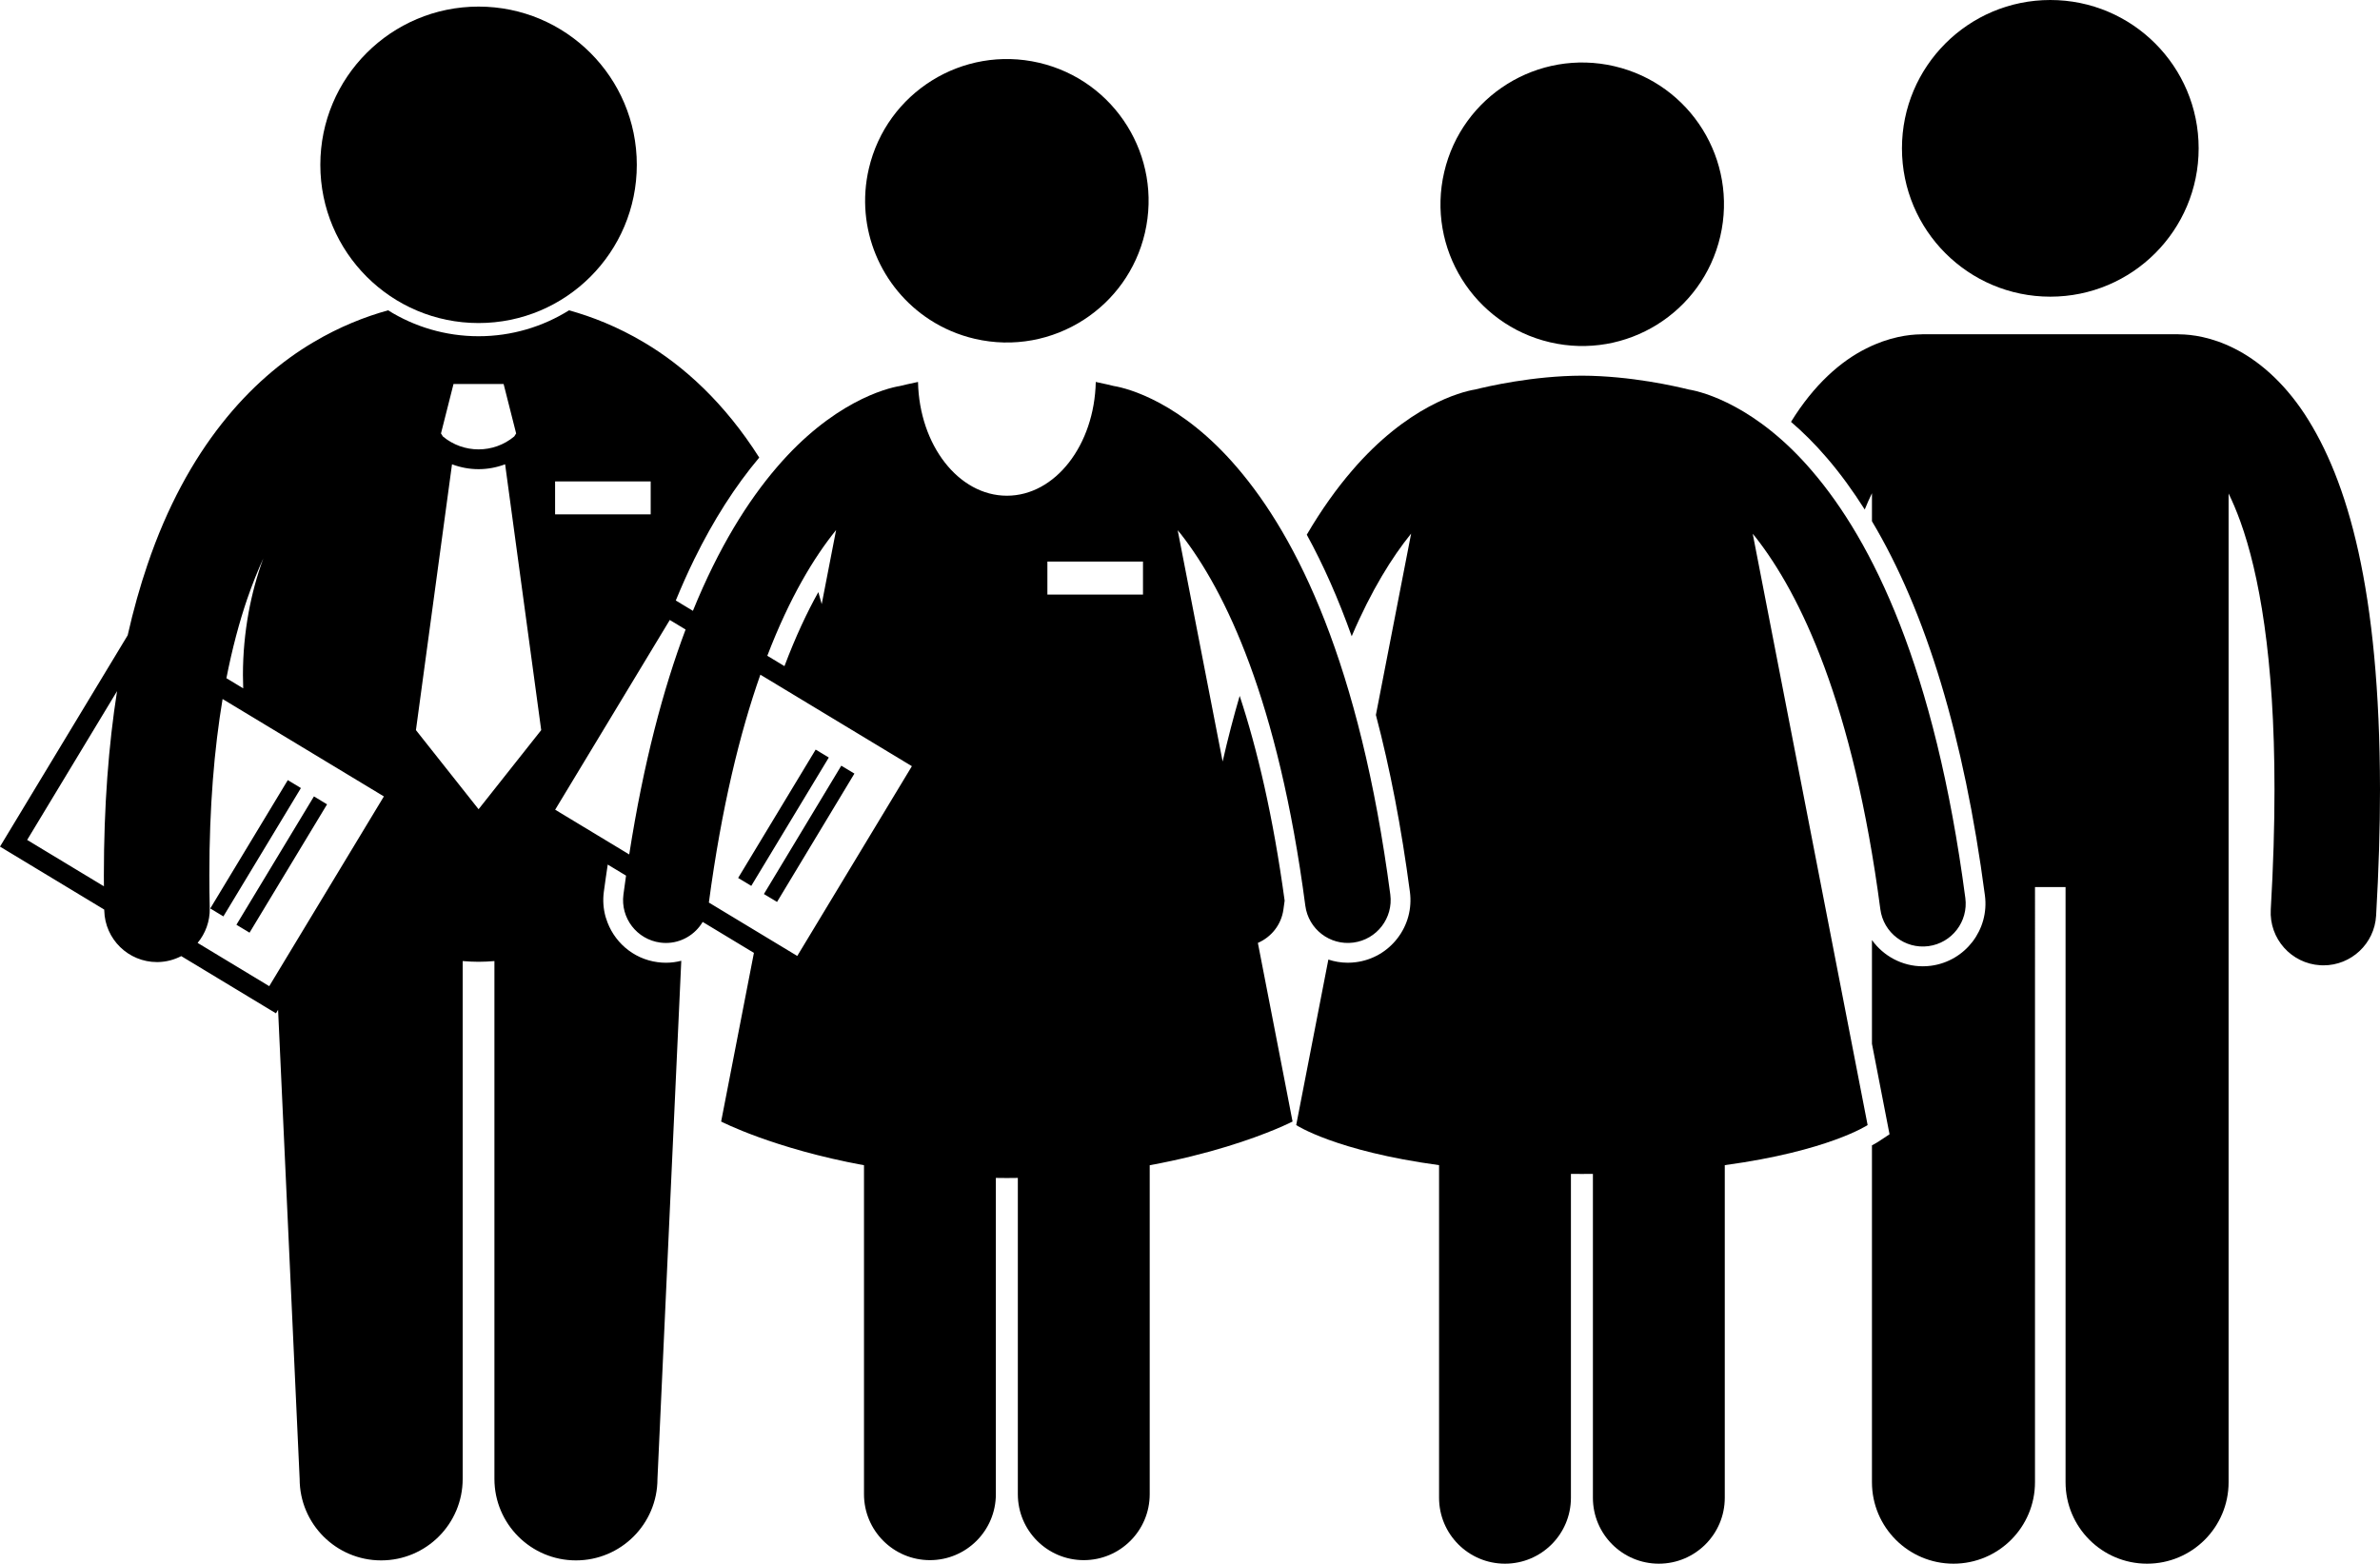
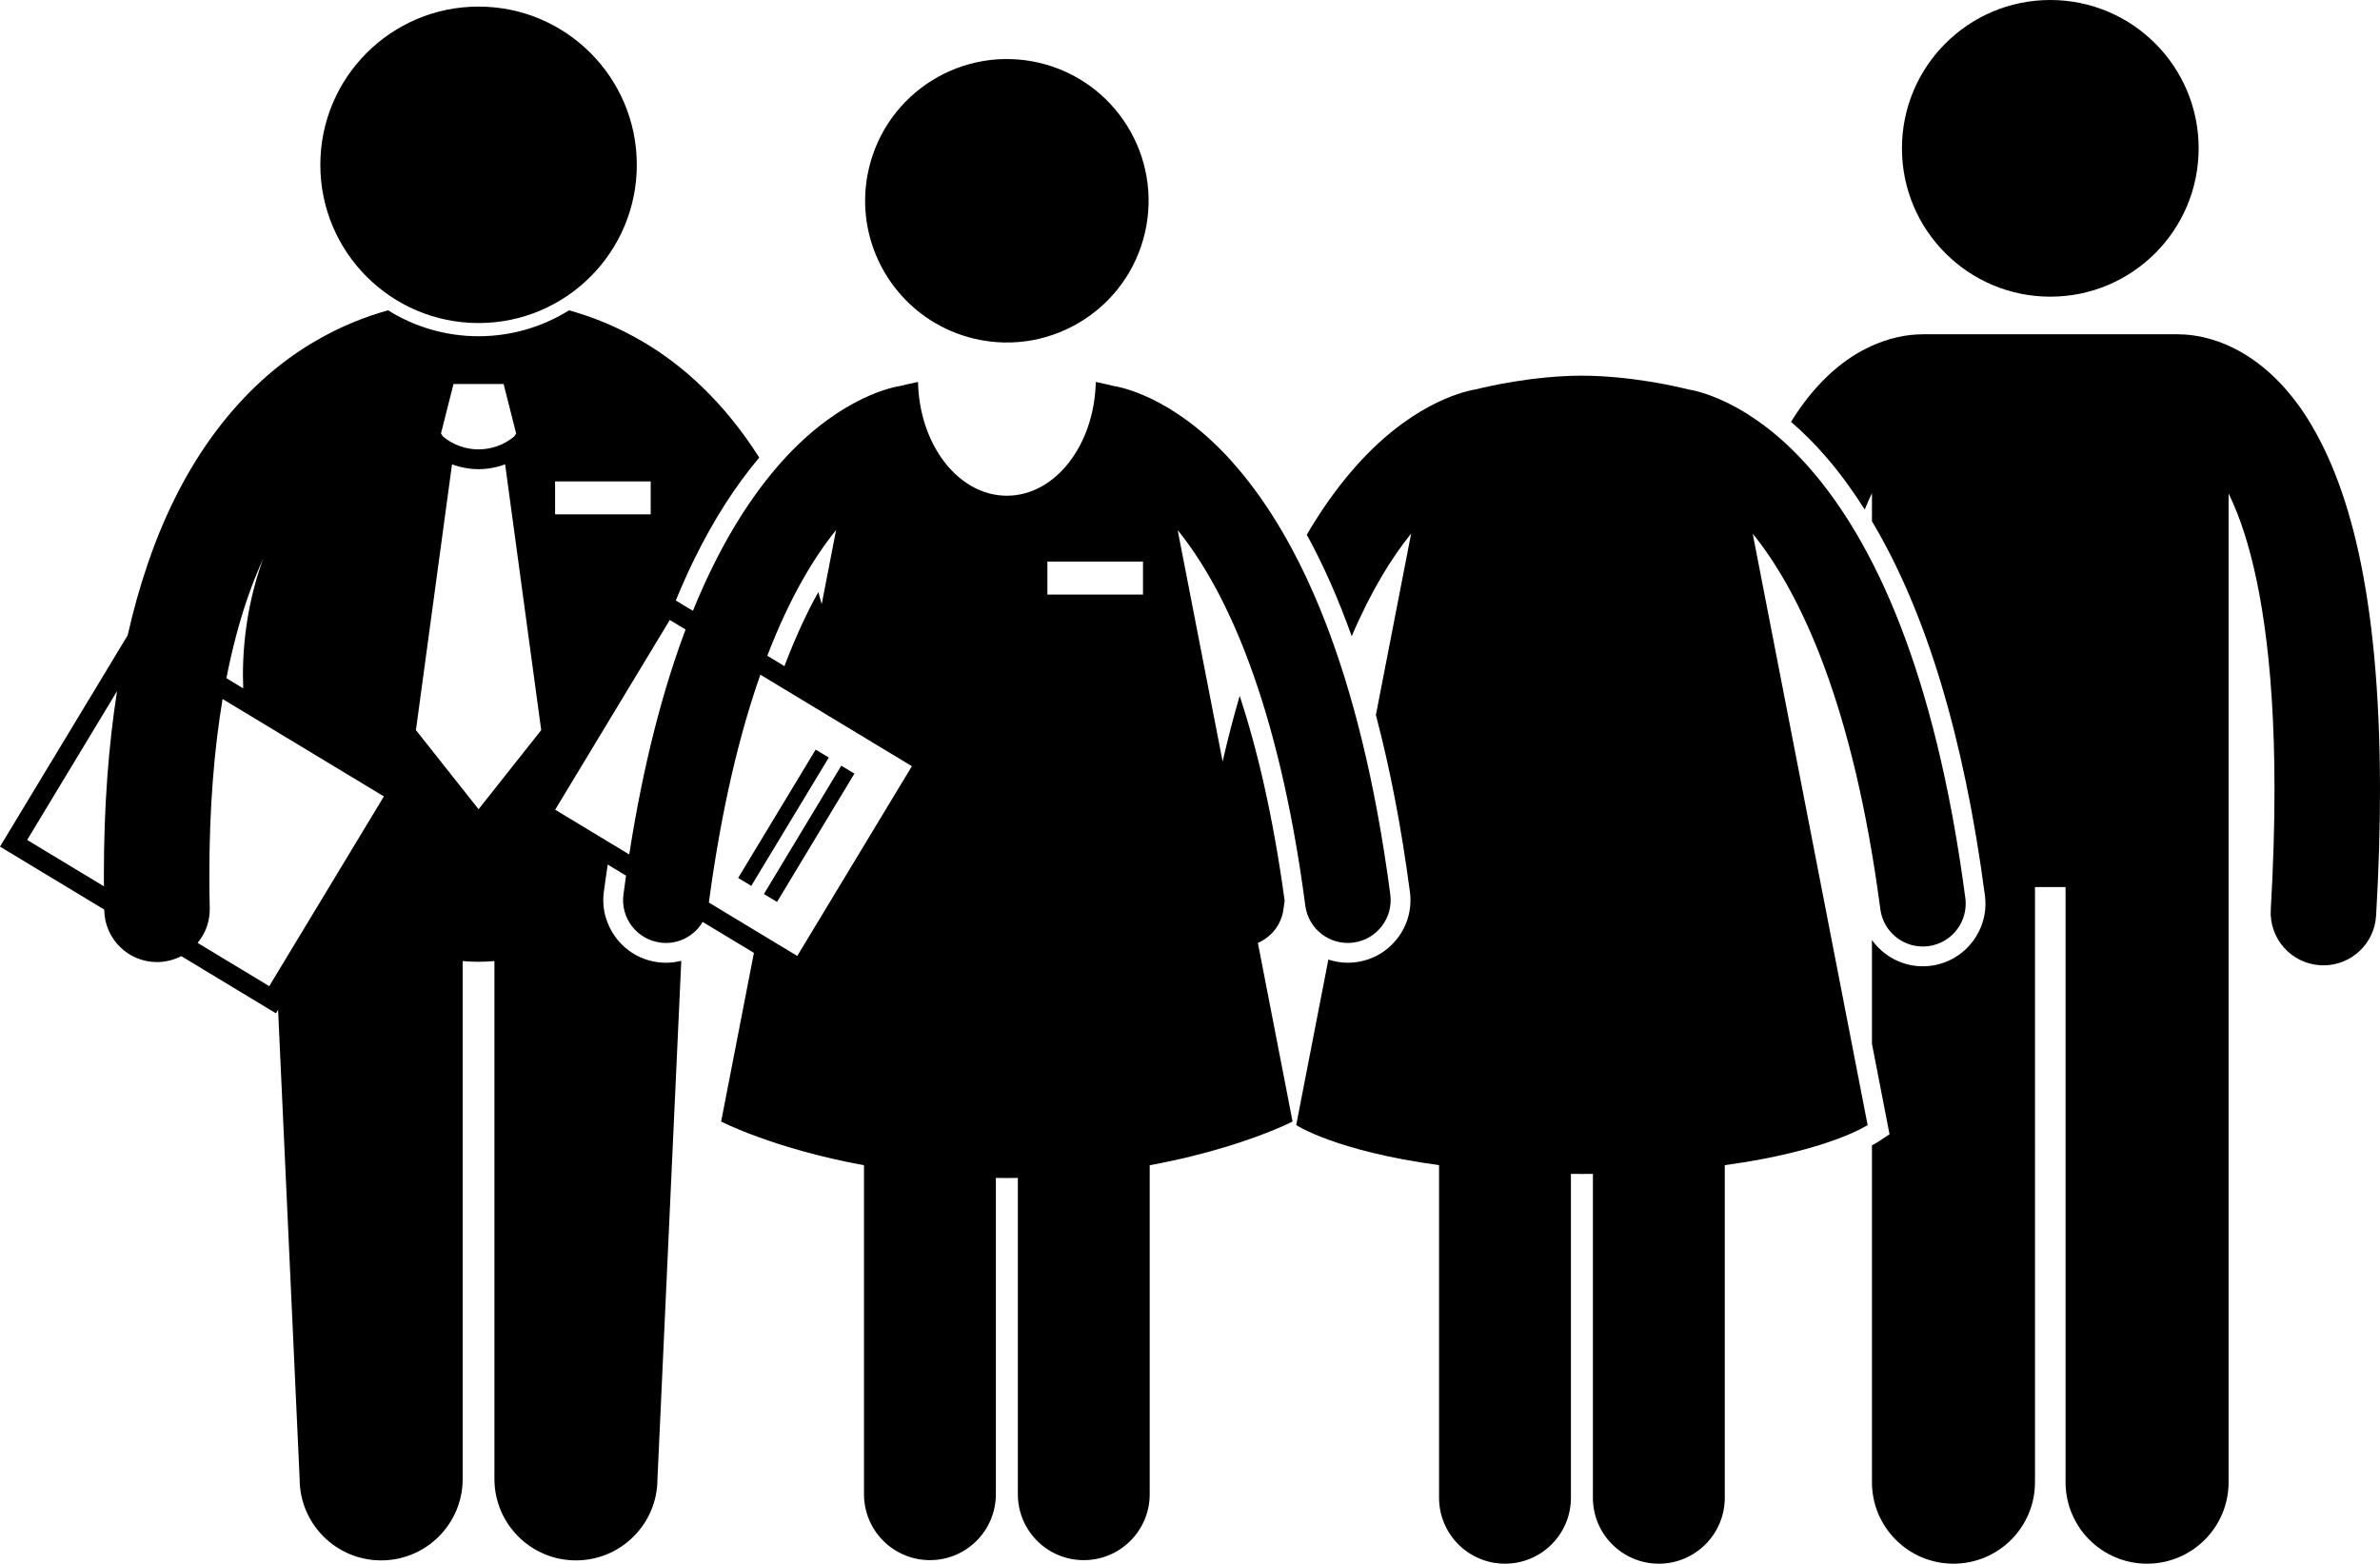
<svg xmlns="http://www.w3.org/2000/svg" version="1.1" x="0px" y="0px" viewBox="0 0 360.973 237.184" xml:space="preserve" id="svg6" width="360.973" height="237.184">
  <defs id="defs6" />
  <g id="g5">
    <path d="m 360.383,138.892 c 0.402,-6.935 0.59,-13.301 0.59,-19.158 -0.04,-30.183 -4.86,-46.887 -11.434,-56.931 -3.285,-4.987 -7.126,-8.184 -10.678,-9.954 -3.445,-1.739 -6.475,-2.119 -8.27,-2.134 -0.104,-0.004 -0.203,-0.016 -0.308,-0.016 h -38.635 c -0.103,0 -0.204,0.012 -0.308,0.016 -1.797,0.015 -4.824,0.395 -8.27,2.134 -3.861,1.913 -7.934,5.47 -11.428,11.14 1.781,1.529 3.623,3.338 5.478,5.509 2.015,2.348 3.911,4.958 5.704,7.788 0.363,-0.898 0.728,-1.721 1.095,-2.469 v 4.247 c 8.212,13.76 13.968,32.772 17.134,56.761 0.685,5.191 -2.983,9.974 -8.177,10.663 -0.416,0.054 -0.836,0.083 -1.251,0.083 -3.141,-0.002 -5.969,-1.564 -7.706,-3.982 v 15.734 l 2.285,11.761 0.381,1.965 -1.669,1.107 c -0.072,0.048 -0.398,0.257 -0.997,0.574 v 51.091 c 0,6.83 5.537,12.363 12.363,12.363 6.828,0 12.365,-5.533 12.365,-12.363 V 134.55 h 4.635 v 90.271 c 0,6.83 5.537,12.363 12.363,12.363 6.828,0 12.365,-5.533 12.365,-12.363 v -98 -18.939 -33.027 c 0.593,1.217 1.191,2.612 1.781,4.24 2.817,7.813 5.189,20.63 5.179,40.638 0.002,5.516 -0.176,11.573 -0.564,18.226 -0.258,4.409 3.108,8.195 7.519,8.453 0.158,0.009 0.317,0.014 0.475,0.014 4.207,0 7.734,-3.282 7.983,-7.534 z" id="path1" />
    <circle cx="310.968" cy="22.5" r="22.5" id="circle1" />
-     <ellipse transform="matrix(0.227,-0.974,0.974,0.227,155.326,257.637)" cx="239.927" cy="30.992" rx="21.496" ry="21.494" id="ellipse1" />
    <path d="M 283.261,170.654 265.834,80.963 c 0.159,0.194 0.314,0.374 0.474,0.577 6.718,8.587 14.771,25.152 18.883,56.376 0.469,3.56 3.734,6.066 7.294,5.598 3.559,-0.472 6.065,-3.737 5.597,-7.296 -4.611,-34.939 -14.097,-54.119 -23.24,-64.774 -8.429,-9.866 -16.536,-12.012 -18.712,-12.361 -1.852,-0.457 -8.727,-2.075 -16.202,-2.101 -7.478,0.025 -14.353,1.644 -16.204,2.101 -2.176,0.35 -10.283,2.495 -18.712,12.361 -2.277,2.653 -4.575,5.837 -6.814,9.66 2.525,4.6 4.796,9.741 6.814,15.401 2.994,-7.004 6.139,-12.019 9.015,-15.571 l -5.345,27.514 c 2.141,8.113 3.869,17.058 5.16,26.84 0.33,2.517 -0.337,5.011 -1.883,7.023 -1.545,2.013 -3.783,3.306 -6.298,3.635 -0.412,0.054 -0.832,0.082 -1.248,0.082 -1.022,0 -2.009,-0.174 -2.94,-0.479 l -4.877,25.105 c 0,0 5.963,3.943 21.666,6.078 v 3.021 47.43 c 0,5.523 4.476,10 10,10 5.521,0 10,-4.477 10,-10 v -46.127 -3 c 0.555,0.004 1.101,0.012 1.668,0.012 0.566,0 1.112,-0.008 1.666,-0.012 v 3 46.127 c 0,5.523 4.475,10 10,10 5.519,0 10,-4.477 10,-10 v -47.43 -3.021 c 15.702,-2.133 21.665,-6.078 21.665,-6.078 z" id="path2" />
    <circle cx="72.584" cy="25" r="24" id="circle2" />
-     <rect x="31.368" y="129.929" transform="matrix(0.517,-0.856,0.856,0.517,-91.58,99.947)" width="22.743" height="2.325" id="rect2" />
-     <rect x="27.385" y="127.524" transform="matrix(0.517,-0.856,0.856,0.517,-91.429,95.311)" width="22.744" height="2.326" id="rect3" />
    <path d="m 194.844,163.93 -3.48,-17.906 -0.583,-3.002 c 2.029,-0.877 3.568,-2.751 3.88,-5.103 v -0.003 c 0.058,-0.44 0.12,-0.867 0.18,-1.302 -1.75,-12.827 -4.163,-23.006 -6.819,-31.063 -0.912,3.109 -1.778,6.423 -2.586,9.957 l -1.354,-6.973 -4.064,-20.913 -1.398,-7.197 c 0.158,0.194 0.313,0.373 0.473,0.576 6.718,8.583 14.77,25.152 18.884,56.377 0.469,3.559 3.734,6.063 7.293,5.594 3.558,-0.469 6.065,-3.734 5.596,-7.293 -4.611,-34.938 -14.096,-54.118 -23.239,-64.772 -8.429,-9.869 -16.538,-12.013 -18.713,-12.361 -0.528,-0.131 -1.477,-0.357 -2.719,-0.612 -0.2,9.572 -6.152,17.256 -13.48,17.256 -7.33,0 -13.281,-7.685 -13.48,-17.257 -1.243,0.255 -2.191,0.481 -2.721,0.612 -2.172,0.348 -10.284,2.49 -18.718,12.362 -4.343,5.062 -8.764,12.056 -12.702,21.744 l -2.598,-1.568 c 0.891,-2.164 1.819,-4.248 2.794,-6.236 -0.017,-0.045 -0.033,-0.088 -0.05,-0.133 0.02,0.041 0.037,0.08 0.056,0.121 2.913,-5.94 6.202,-11.088 9.858,-15.433 -5.222,-8.233 -11.405,-13.888 -17.514,-17.49 -3.983,-2.367 -7.85,-3.878 -11.334,-4.843 -3.986,2.486 -8.688,3.929 -13.721,3.929 -5.035,0 -9.736,-1.442 -13.723,-3.93 -3.484,0.966 -7.35,2.477 -11.335,4.845 -9.503,5.604 -19.206,16.145 -25.154,33.713 -0.001,0.002 -0.001,0.003 -0.001,0.004 v -0.002 c -1.133,3.318 -2.139,6.896 -3.008,10.735 L 0,128.416 l 15.811,9.553 c 0,0.048 10e-4,0.095 0.002,0.144 0.101,4.355 3.662,7.816 7.998,7.816 0.062,0 0.123,-0.001 0.185,-0.002 1.262,-0.028 2.444,-0.357 3.494,-0.901 l 14.363,8.678 0.324,-0.537 3.27,71.154 c 0,6.83 5.537,12.363 12.363,12.363 6.828,0 12.365,-5.533 12.365,-12.363 v -78.544 c 0.797,0.064 1.598,0.109 2.408,0.109 0.81,0 1.61,-0.045 2.406,-0.109 v 78.544 c 0,6.83 5.537,12.363 12.365,12.363 6.826,0 12.363,-5.533 12.363,-12.363 l 3.612,-78.588 c -0.746,0.189 -1.522,0.298 -2.32,0.298 -0.423,0 -0.849,-0.03 -1.265,-0.086 -3.788,-0.5 -6.757,-3.195 -7.816,-6.637 l -0.092,-0.283 c -0.324,-1.184 -0.424,-2.449 -0.254,-3.741 0.185,-1.404 0.389,-2.774 0.592,-4.145 l 2.779,1.679 c -0.135,0.942 -0.268,1.893 -0.396,2.859 -0.472,3.561 2.033,6.825 5.592,7.296 0.289,0.038 0.576,0.057 0.859,0.057 2.325,0 4.418,-1.26 5.567,-3.19 l 2.57,1.553 5.201,3.142 -4.971,25.582 c 0,0 7.91,4.101 21.666,6.629 v 49.9 c 0,5.523 4.477,10 10,10 5.521,0 10,-4.477 10,-10 v -47.978 c 0.554,0.008 1.105,0.017 1.668,0.017 0.563,0 1.113,-0.009 1.666,-0.017 v 47.978 c 0,5.523 4.475,10 10,10 5.52,0 10,-4.477 10,-10 v -49.9 c 9.113,-1.675 15.652,-4.036 19.032,-5.441 1.722,-0.717 2.634,-1.188 2.634,-1.188 z M 15.762,134.438 4.118,127.403 17.753,104.832 c -1.284,8.186 -1.998,17.438 -2,27.934 -10e-4,0.55 0.005,1.112 0.009,1.672 z m 14.211,8.583 c 1.184,-1.431 1.883,-3.273 1.838,-5.276 -0.041,-1.695 -0.059,-3.353 -0.059,-4.98 -10e-4,-10.356 0.746,-19.203 2.008,-26.738 l 24.463,14.774 -17.388,28.782 z m 33.111,-32.275 5.472,-40.321 c 1.298,0.486 2.661,0.74 4.026,0.739 h 0.002 0.006 c 1.363,0 2.726,-0.254 4.021,-0.74 l 5.474,40.322 -9.5,12 z M 98.69,78.018 h -14.5 v -5 h 14.5 z m 2.896,16.021 2.397,1.448 c -3.397,9.026 -6.376,20.217 -8.549,34.117 l -11.233,-6.786 z m 25.224,-13.642 -1.397,7.197 -0.785,4.04 c -0.168,-0.614 -0.338,-1.224 -0.512,-1.823 -1.723,3.084 -3.463,6.792 -5.137,11.229 l -2.601,-1.571 c 3.401,-8.876 7.098,-14.953 10.432,-19.072 z m -11.487,21.939 22.982,13.881 -17.385,28.784 -13.408,-8.1 c 1.935,-14.468 4.715,-25.765 7.811,-34.565 z M 72.584,58.246 h 3.799 l 1.9,7.5 -0.289,0.456 c -1.566,1.306 -3.484,1.96 -5.412,1.962 -1.928,-0.002 -3.843,-0.655 -5.408,-1.958 l -0.291,-0.46 1.9,-7.5 z M 39.93,84.714 c -0.957,2.615 -1.708,5.364 -2.229,8.222 -0.555,3.044 -0.855,6.204 -0.855,9.451 0,0.679 0.017,1.353 0.042,2.024 l -1.957,-1.182 -0.592,-0.358 c 0.886,-4.509 1.958,-8.519 3.169,-12.061 10e-4,-0.003 0.002,-0.005 0.004,-0.008 0.761,-2.208 1.574,-4.219 2.418,-6.088 z m 118.927,0.47 h 14.5 v 5 h -14.5 z" id="path3" />
    <rect x="111.452" y="125.345" transform="matrix(0.516,-0.856,0.856,0.516,-48.943,166.334)" width="22.743" height="2.325" id="rect4" />
    <rect x="107.469" y="122.94" transform="matrix(0.517,-0.856,0.856,0.517,-48.845,161.603)" width="22.744" height="2.326" id="rect5" />
    <path d="m 164.366,48.509 c 4.523,-2.919 7.964,-7.524 9.28,-13.181 2.691,-11.562 -4.498,-23.117 -16.059,-25.81 -11.563,-2.691 -23.117,4.5 -25.811,16.061 -2.115,9.082 1.869,18.157 9.278,22.938 2.023,1.307 4.302,2.295 6.782,2.872 5.908,1.375 11.809,0.167 16.53,-2.88 z" id="path5" />
  </g>
</svg>